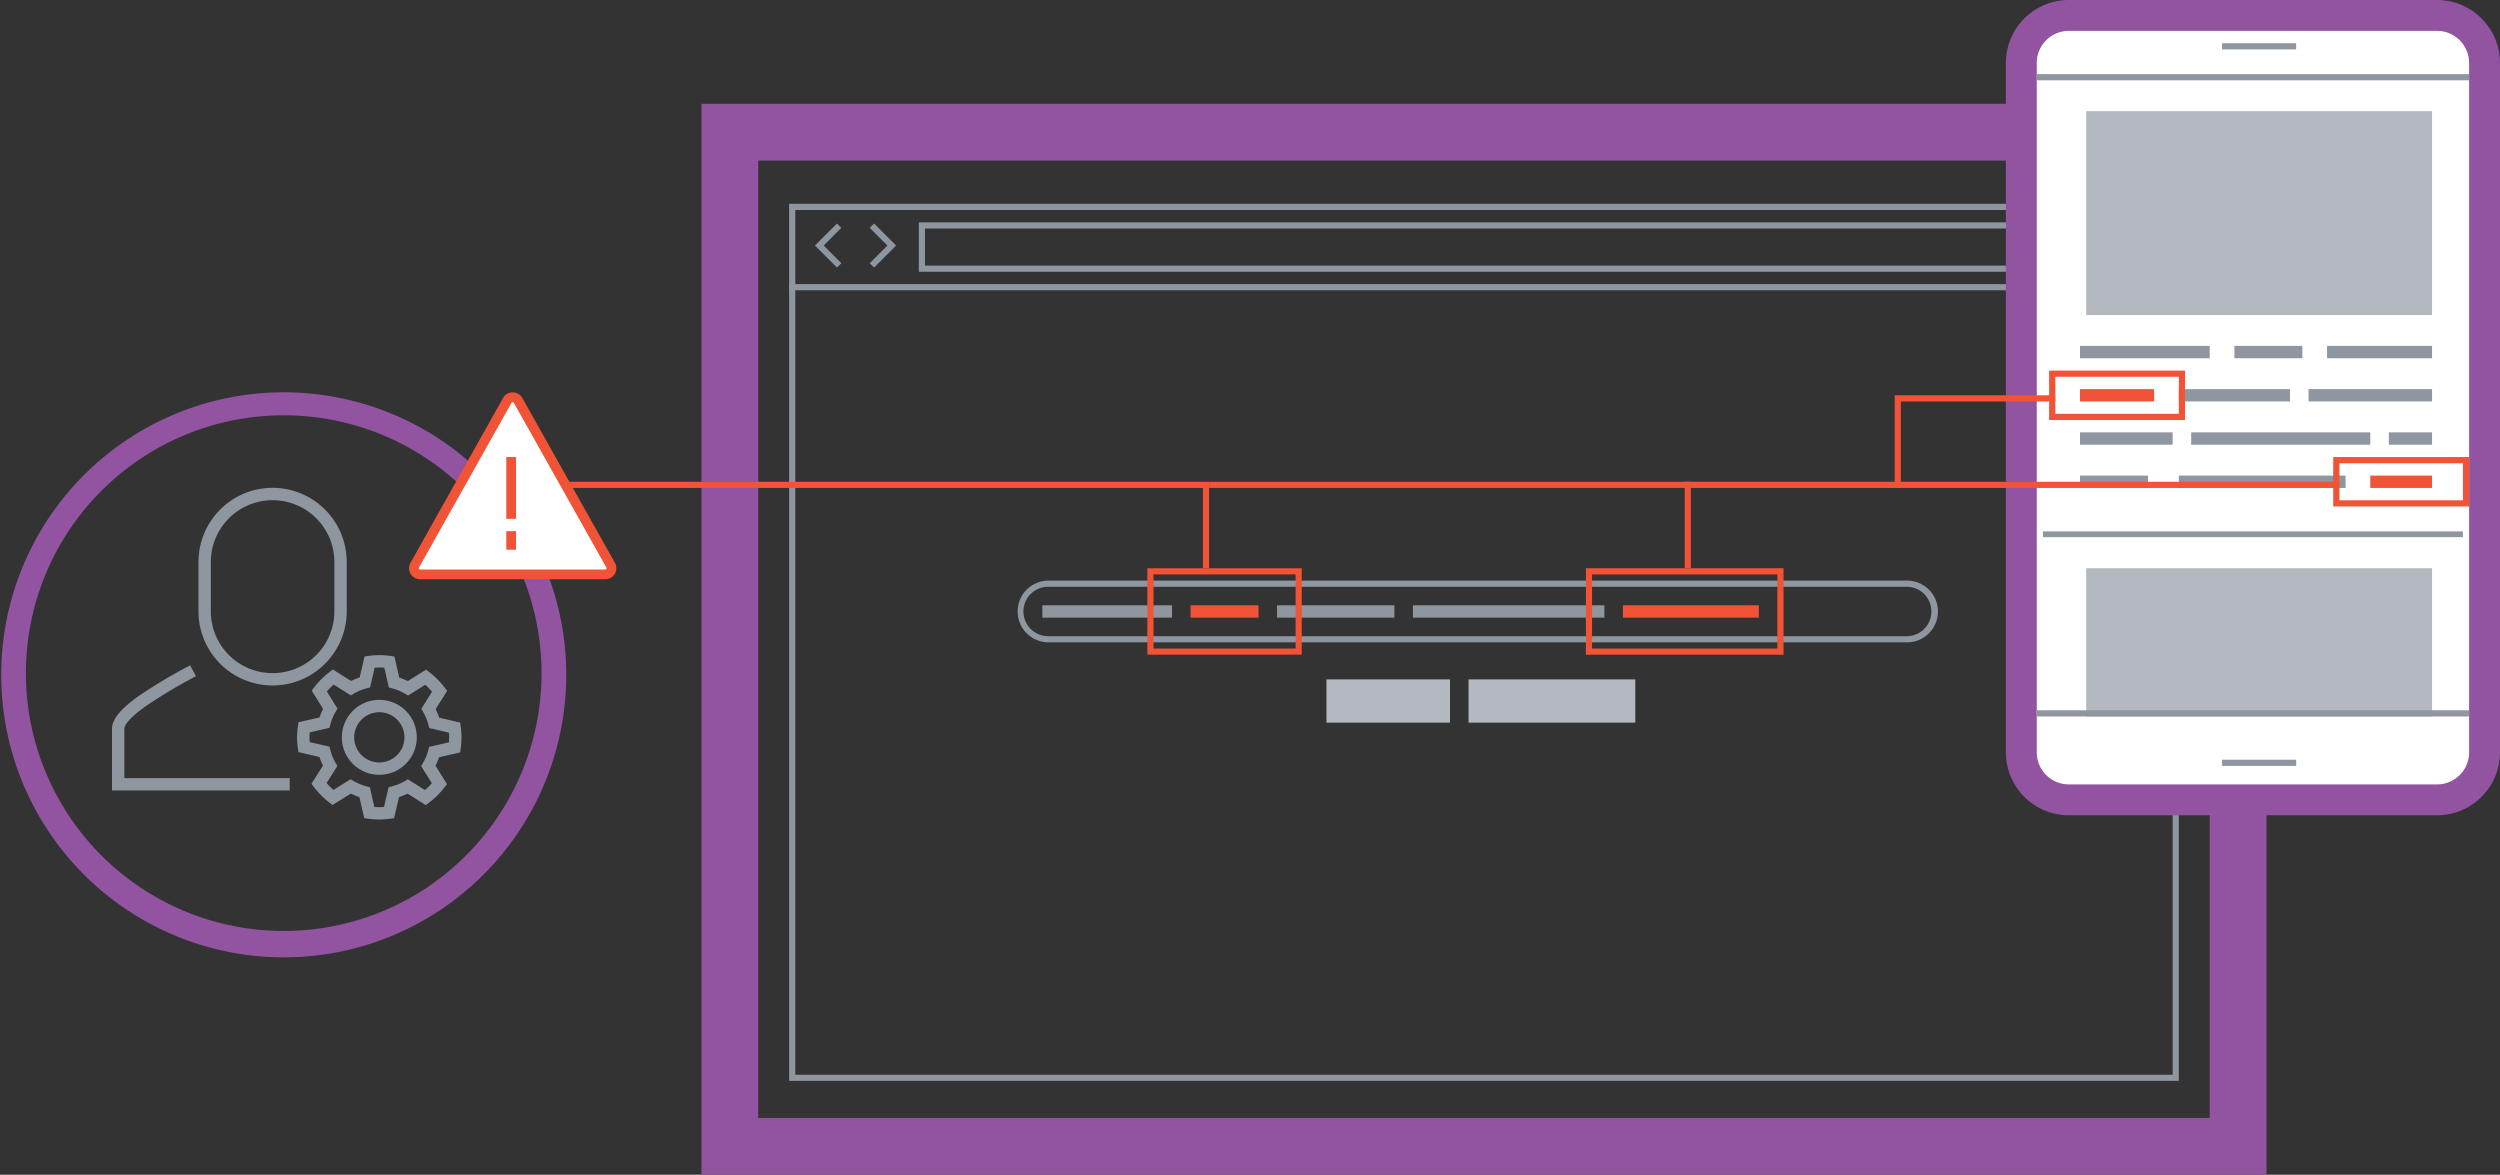
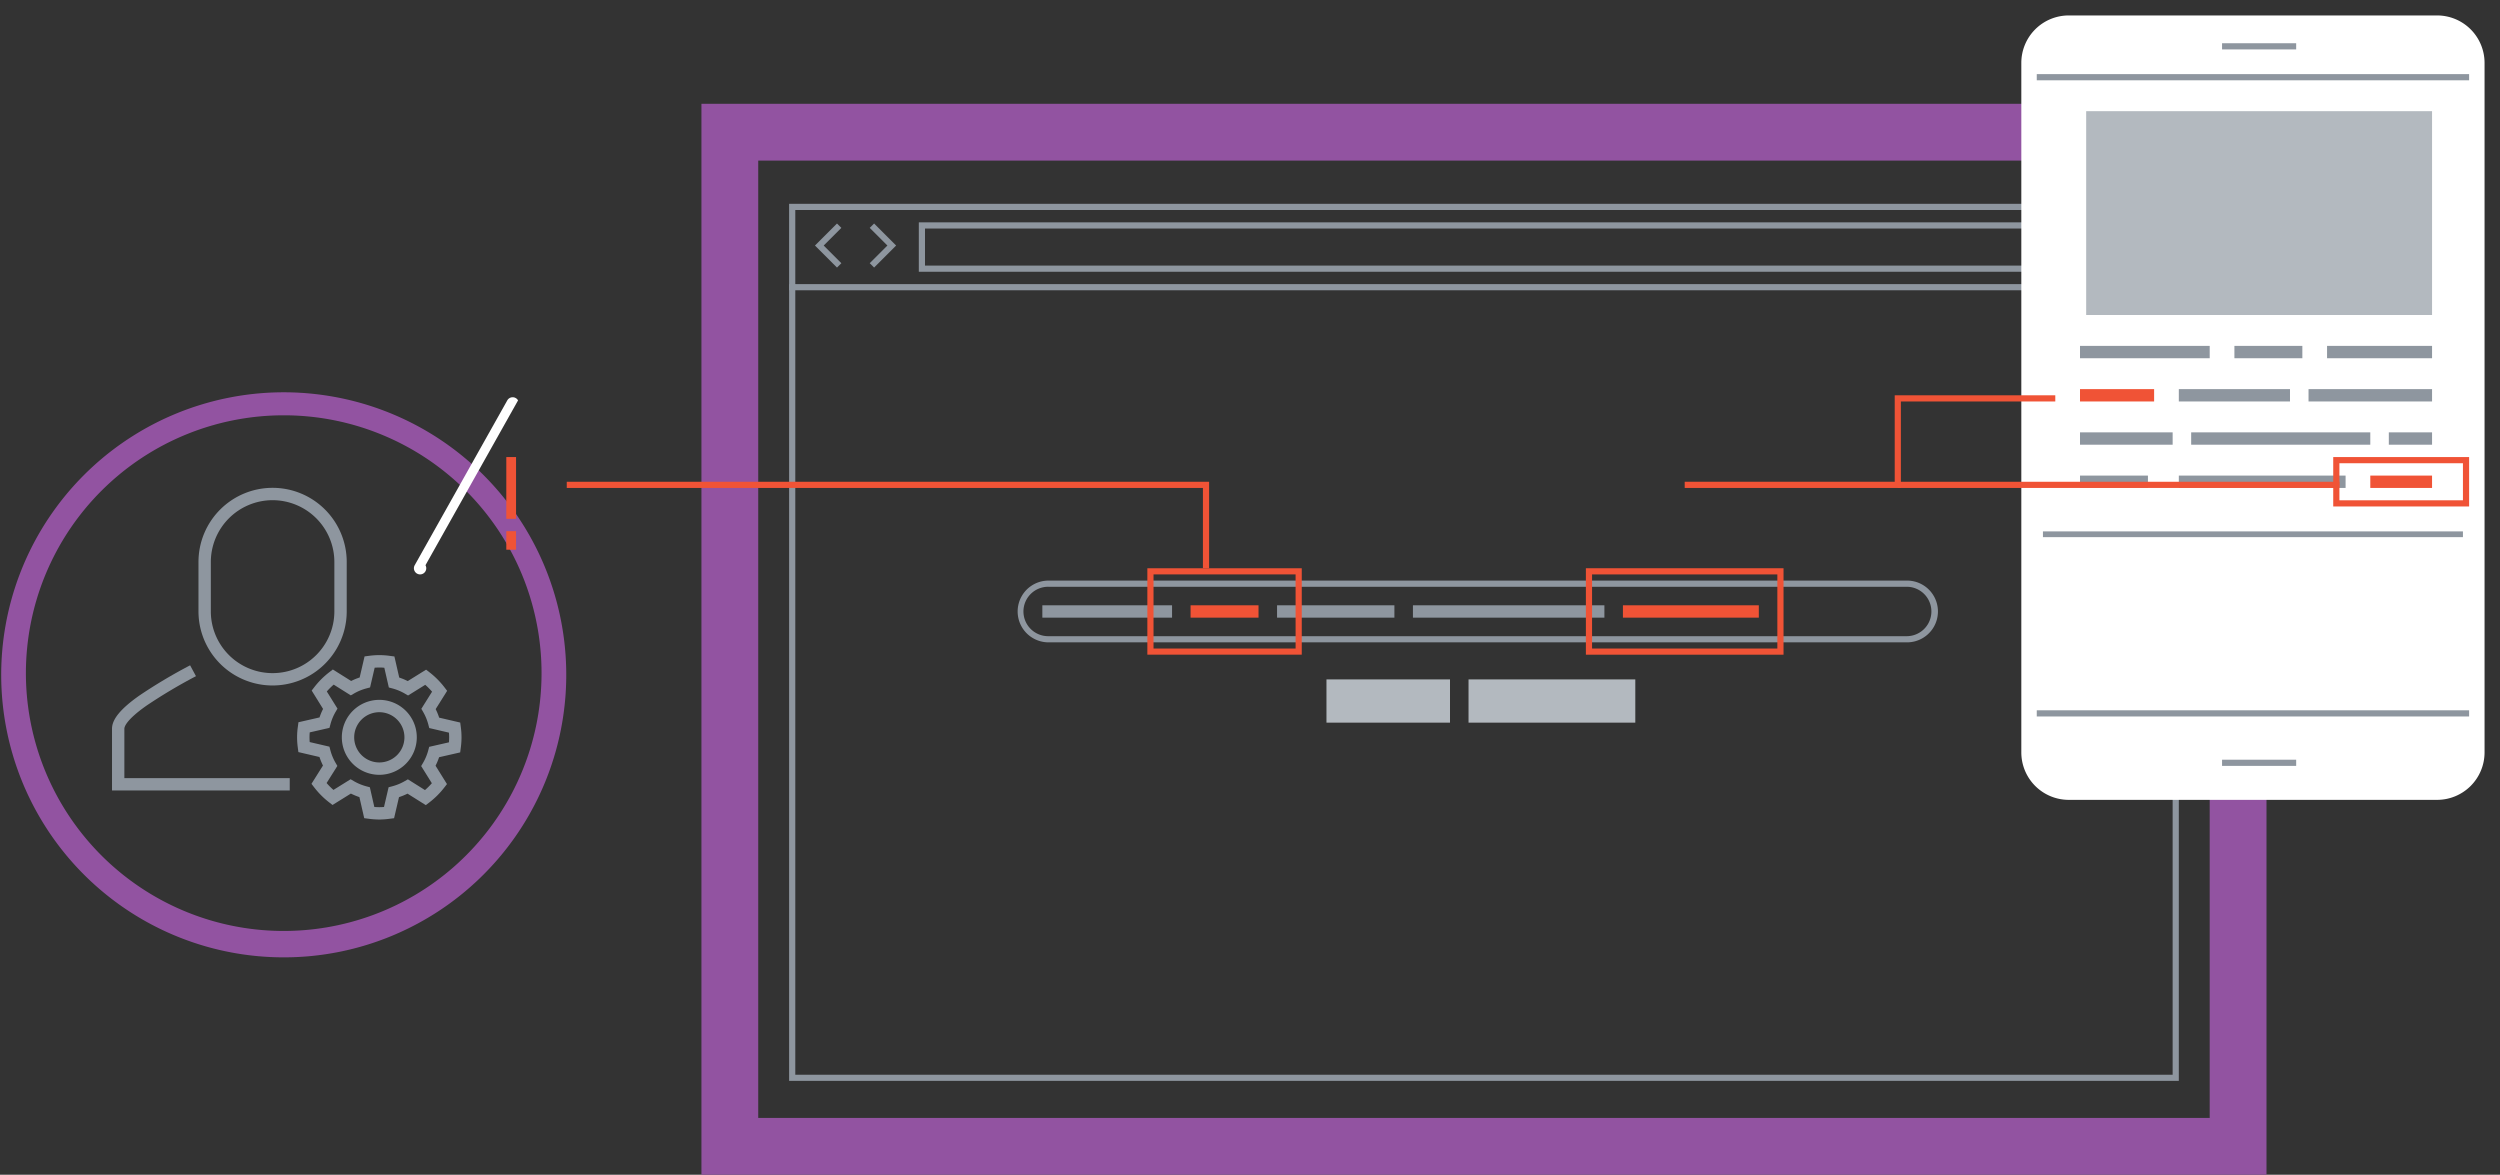
<svg xmlns="http://www.w3.org/2000/svg" id="img_regulatory-compliance-web-monitoring" width="454" height="213.332" viewBox="0 0 454 213.332">
  <rect x="0" y="0" width="454" height="213.332" fill="#333333" stroke="none" />
  <defs>
    <clipPath id="clip-path">
      <rect id="Rectangle_3095" data-name="Rectangle 3095" width="454" height="213.332" fill="none" />
    </clipPath>
  </defs>
  <path id="Path_10262" data-name="Path 10262" d="M123.88,27.118H387.467V200.975H123.88ZM387.467,16.806h-273.9V211.288H397.78V16.806Z" transform="translate(13.815 2.044)" fill="#9253a1" />
  <path id="Rectangle_3085" data-name="Rectangle 3085" d="M-.5-.5H205.884V8.473H-.5ZM204.762.622H.622v6.73h204.14Z" transform="translate(167.358 40.879)" fill="#8e969f" />
  <g id="Group_6138" data-name="Group 6138">
    <g id="Group_6137" data-name="Group 6137" clip-path="url(#clip-path)">
      <path id="Path_10263" data-name="Path 10263" d="M326.279,105.216H170.369a5.608,5.608,0,0,1,0-11.216H326.279a5.608,5.608,0,0,1,0,11.216ZM170.369,95.122a4.487,4.487,0,1,0,0,8.973H326.279a4.487,4.487,0,0,0,0-8.973Z" transform="translate(20.043 11.435)" fill="#8e969f" />
      <path id="Path_10264" data-name="Path 10264" d="M141.607,44.188l-.793-.793,3.208-3.208-3.208-3.208.793-.793,4,4Z" transform="translate(17.13 4.402)" fill="#8e969f" />
      <path id="Path_10265" data-name="Path 10265" d="M135.947,44.189l-4-4,4-4,.793.793-3.208,3.208L136.74,43.4Z" transform="translate(16.051 4.402)" fill="#8e969f" />
      <path id="Rectangle_3086" data-name="Rectangle 3086" d="M-.5-.5H251.871V15.2H-.5ZM250.75.622H.622v13.46H250.75Z" transform="translate(143.803 37.514)" fill="#8e969f" />
      <path id="Path_10266" data-name="Path 10266" d="M380.132,190.693H127.761V46h1.122V189.571H379.01V46h1.122Z" transform="translate(15.542 5.596)" fill="#8e969f" />
      <path id="Line_2858" data-name="Line 2858" d="M23.555,1.243H0V-1H23.555Z" transform="translate(189.29 110.922)" fill="#8e969f" />
      <path id="Line_2859" data-name="Line 2859" d="M12.338,1.243H0V-1H12.338Z" transform="translate(216.21 110.922)" fill="#f05336" />
      <path id="Line_2860" data-name="Line 2860" d="M21.311,1.243H0V-1H21.311Z" transform="translate(231.913 110.922)" fill="#8e969f" />
      <path id="Line_2861" data-name="Line 2861" d="M34.771,1.243H0V-1H34.771Z" transform="translate(256.589 110.922)" fill="#8e969f" />
      <path id="Line_2862" data-name="Line 2862" d="M24.676,1.243H0V-1H24.676Z" transform="translate(294.725 110.922)" fill="#f05336" />
      <path id="Rectangle_3087" data-name="Rectangle 3087" d="M-.5-.5H27.541V15.2H-.5ZM26.42.622H.622v13.46h25.8Z" transform="translate(208.859 103.692)" fill="#f05336" />
      <path id="Rectangle_3088" data-name="Rectangle 3088" d="M-.5-.5H35.393V15.2H-.5ZM34.271.622H.622v13.46H34.271Z" transform="translate(288.496 103.692)" fill="#f05336" />
      <rect id="Rectangle_3089" data-name="Rectangle 3089" width="22.433" height="7.852" transform="translate(240.887 123.381)" fill="#b3b9bf" />
      <rect id="Rectangle_3090" data-name="Rectangle 3090" width="30.285" height="7.852" transform="translate(266.685 123.381)" fill="#b3b9bf" />
      <path id="Path_10267" data-name="Path 10267" d="M51.462,166.163a51.307,51.307,0,1,1,20.032-4.045A51.143,51.143,0,0,1,51.462,166.163Zm0-98.436a46.821,46.821,0,1,0,18.284,3.691A46.681,46.681,0,0,0,51.462,67.727Z" transform="translate(0 7.693)" fill="#9253a1" />
      <path id="Path_10268" data-name="Path 10268" d="M50.41,130.447H18.135V119.231c0-1.714,1.567-3.619,4.933-6a96.409,96.409,0,0,1,9.25-5.515l1.066,1.974a94.451,94.451,0,0,0-9.021,5.374c-3.7,2.612-3.984,3.848-3.984,4.165V128.2H50.41Z" transform="translate(2.206 13.104)" fill="#8e969f" />
      <path id="Path_10269" data-name="Path 10269" d="M45.595,81.225A11.229,11.229,0,0,1,56.811,92.442v8.973a11.216,11.216,0,1,1-22.433,0V92.442A11.229,11.229,0,0,1,45.595,81.225m0-2.243a13.46,13.46,0,0,0-13.46,13.46v8.973a13.46,13.46,0,0,0,26.92,0V92.442a13.46,13.46,0,0,0-13.46-13.46" transform="translate(3.909 9.608)" fill="#8e969f" />
      <path id="Path_10270" data-name="Path 10270" d="M63.032,135.923a14.867,14.867,0,0,1-1.969-.143l-.774-.1-.874-3.829a11.374,11.374,0,0,1-1.545-.643l-3.333,2.073-.617-.476a14.975,14.975,0,0,1-2.734-2.747l-.474-.619,2.087-3.322a11.407,11.407,0,0,1-.636-1.549l-3.829-.892-.1-.775a13.631,13.631,0,0,1,.01-3.871l.1-.774,3.83-.874a11.417,11.417,0,0,1,.643-1.545L50.749,112.5l.477-.616a15.015,15.015,0,0,1,2.747-2.734l.619-.474,3.322,2.087a11.41,11.41,0,0,1,1.548-.636l.891-3.826.773-.1a13.632,13.632,0,0,1,3.873.01l.773.1.875,3.829a11.413,11.413,0,0,1,1.545.643l3.334-2.074.617.477a15.011,15.011,0,0,1,2.733,2.747l.474.618-2.085,3.322a11.444,11.444,0,0,1,.635,1.549l3.826.891.1.773a13.687,13.687,0,0,1-.008,3.873l-.1.774-3.83.874a11.423,11.423,0,0,1-.644,1.545l2.073,3.332-.475.616a14.963,14.963,0,0,1-2.746,2.735l-.619.474-3.324-2.087a11.455,11.455,0,0,1-1.548.635l-.891,3.826-.773.1A14.8,14.8,0,0,1,63.032,135.923Zm-.907-2.283c.322.027.62.04.907.04.271,0,.55-.011.851-.035l.835-3.583.653-.172a9.207,9.207,0,0,0,2.261-.929l.585-.338,3.107,1.951a12.724,12.724,0,0,0,1.248-1.242l-1.94-3.118.342-.584a9.177,9.177,0,0,0,.94-2.256l.175-.652,3.585-.818c.026-.32.039-.618.039-.906,0-.272-.011-.552-.035-.852L72.1,119.31l-.172-.654A9.2,9.2,0,0,0,71,116.4l-.338-.585,1.95-3.106a12.775,12.775,0,0,0-1.242-1.249l-3.117,1.939-.584-.341a9.166,9.166,0,0,0-2.256-.939l-.653-.175-.82-3.586c-.322-.027-.619-.04-.9-.04s-.553.011-.853.035l-.835,3.583-.653.172a9.166,9.166,0,0,0-2.26.929l-.586.339-3.107-1.952a12.773,12.773,0,0,0-1.249,1.243l1.938,3.117-.341.584a9.17,9.17,0,0,0-.938,2.256l-.175.654-3.587.819c-.027.323-.04.62-.04.907,0,.268.011.547.035.851l3.584.835.172.654a9.158,9.158,0,0,0,.929,2.26l.339.586-1.952,3.107a12.733,12.733,0,0,0,1.242,1.249l3.118-1.939.584.342a9.13,9.13,0,0,0,2.255.939l.653.175Z" transform="translate(5.852 12.903)" fill="#8e969f" />
      <path id="Path_10271" data-name="Path 10271" d="M62.15,115.553a4.562,4.562,0,1,1-4.562,4.562,4.568,4.568,0,0,1,4.562-4.562m0-2.243a6.806,6.806,0,1,0,6.806,6.805,6.8,6.8,0,0,0-6.806-6.805" transform="translate(6.733 13.784)" fill="#8e969f" />
-       <path id="Path_10272" data-name="Path 10272" d="M83.971,64.887,67.158,94.819a1.121,1.121,0,0,0,.978,1.67h33.627a1.121,1.121,0,0,0,.978-1.67L85.927,64.887a1.122,1.122,0,0,0-1.956,0" transform="translate(8.152 7.824)" fill="#fff" />
-       <path id="Path_10273" data-name="Path 10273" d="M85.046,63.526A1.983,1.983,0,0,1,86.8,64.55l16.814,29.932a2.006,2.006,0,0,1-1.75,2.989H68.232a2.006,2.006,0,0,1-1.749-2.989L83.3,64.55A1.983,1.983,0,0,1,85.046,63.526ZM101.859,95.7a.236.236,0,0,0,.206-.352L85.252,65.416a.237.237,0,0,0-.413,0L68.025,95.349a.236.236,0,0,0,.207.352Z" transform="translate(8.056 7.728)" fill="#f05336" />
+       <path id="Path_10272" data-name="Path 10272" d="M83.971,64.887,67.158,94.819a1.121,1.121,0,0,0,.978,1.67a1.121,1.121,0,0,0,.978-1.67L85.927,64.887a1.122,1.122,0,0,0-1.956,0" transform="translate(8.152 7.824)" fill="#fff" />
      <path id="Line_2863" data-name="Line 2863" d="M.981,11.216H-.789V0H.981Z" transform="translate(92.733 83.002)" fill="#f05336" />
      <path id="Line_2864" data-name="Line 2864" d="M.981,3.365H-.789V0H.981Z" transform="translate(92.733 96.462)" fill="#f05336" />
      <path id="Path_10274" data-name="Path 10274" d="M208.412,93.7h-1.122V79.122H91.761V78H208.412Z" transform="translate(11.163 9.489)" fill="#f05336" />
-       <path id="Path_10275" data-name="Path 10275" d="M283.249,93.7h-1.122V79.122H195.761V78h87.489Z" transform="translate(23.814 9.489)" fill="#f05336" />
      <path id="Path_10276" data-name="Path 10276" d="M335.88,2.5h66.884a8.62,8.62,0,0,1,8.62,8.62V136.33a8.62,8.62,0,0,1-8.62,8.62H335.88a8.62,8.62,0,0,1-8.62-8.62V11.12a8.62,8.62,0,0,1,8.62-8.62" transform="translate(39.811 0.304)" fill="#fff" />
-       <path id="Rectangle_3091" data-name="Rectangle 3091" d="M8.924-2.5H75.808A11.437,11.437,0,0,1,87.232,8.924v125.21a11.437,11.437,0,0,1-11.424,11.424H8.924A11.437,11.437,0,0,1-2.5,134.134V8.924A11.437,11.437,0,0,1,8.924-2.5ZM75.808,139.949a5.822,5.822,0,0,0,5.816-5.816V8.924a5.822,5.822,0,0,0-5.816-5.816H8.924A5.822,5.822,0,0,0,3.108,8.924v125.21a5.822,5.822,0,0,0,5.816,5.816Z" transform="translate(366.767 2.5)" fill="#9253a1" />
      <rect id="Rectangle_3092" data-name="Rectangle 3092" width="62.812" height="37.014" transform="translate(378.849 20.19)" fill="#b3b9bf" />
-       <path id="Path_10277" data-name="Path 10277" d="M337.761,118.92V92h62.812v26.92" transform="translate(41.088 11.192)" fill="#b3b9bf" />
      <path id="Line_2865" data-name="Line 2865" d="M78.515.622H0V-.5H78.515Z" transform="translate(369.876 13.96)" fill="#8e969f" />
      <path id="Line_2866" data-name="Line 2866" d="M78.515.622H0V-.5H78.515Z" transform="translate(369.876 129.49)" fill="#8e969f" />
      <path id="Line_2867" data-name="Line 2867" d="M13.46.622H0V-.5H13.46Z" transform="translate(403.525 138.463)" fill="#8e969f" />
      <path id="Line_2868" data-name="Line 2868" d="M13.46.622H0V-.5H13.46Z" transform="translate(403.525 8.352)" fill="#8e969f" />
      <path id="Line_2869" data-name="Line 2869" d="M23.555,1.243H0V-1H23.555Z" transform="translate(377.728 63.813)" fill="#8e969f" />
      <path id="Line_2870" data-name="Line 2870" d="M13.46,1.243H0V-1H13.46Z" transform="translate(377.728 71.664)" fill="#f05336" />
      <path id="Line_2871" data-name="Line 2871" d="M11.216,1.243H0V-1H11.216Z" transform="translate(430.445 87.367)" fill="#f05336" />
      <path id="Line_2872" data-name="Line 2872" d="M20.19,1.243H0V-1H20.19Z" transform="translate(395.674 71.664)" fill="#8e969f" />
      <path id="Line_2873" data-name="Line 2873" d="M22.433,1.243H0V-1H22.433Z" transform="translate(419.229 71.664)" fill="#8e969f" />
      <path id="Line_2874" data-name="Line 2874" d="M12.338,1.243H0V-1H12.338Z" transform="translate(405.769 63.813)" fill="#8e969f" />
      <path id="Line_2875" data-name="Line 2875" d="M16.825,1.243H0V-1H16.825Z" transform="translate(377.728 79.516)" fill="#8e969f" />
      <path id="Line_2876" data-name="Line 2876" d="M32.528,1.243H0V-1H32.528Z" transform="translate(397.917 79.516)" fill="#8e969f" />
      <path id="Line_2877" data-name="Line 2877" d="M12.338,1.243H0V-1H12.338Z" transform="translate(377.728 87.367)" fill="#8e969f" />
      <path id="Line_2878" data-name="Line 2878" d="M30.285,1.243H0V-1H30.285Z" transform="translate(395.674 87.367)" fill="#8e969f" />
      <path id="Line_2879" data-name="Line 2879" d="M19.068,1.243H0V-1H19.068Z" transform="translate(422.594 63.813)" fill="#8e969f" />
      <path id="Line_2880" data-name="Line 2880" d="M7.852,1.243H0V-1H7.852Z" transform="translate(433.81 79.516)" fill="#8e969f" />
      <path id="Line_2881" data-name="Line 2881" d="M76.272.579H0V-.465H76.272Z" transform="translate(370.998 96.966)" fill="#8e969f" />
      <path id="Rectangle_3093" data-name="Rectangle 3093" d="M-.5-.5H24.176V8.473H-.5ZM23.055.622H.622v6.73H23.055Z" transform="translate(424.215 83.502)" fill="#f05336" />
-       <path id="Rectangle_3094" data-name="Rectangle 3094" d="M-.5-.5H24.176V8.473H-.5ZM23.055.622H.622v6.73H23.055Z" transform="translate(372.62 67.799)" fill="#f05336" />
      <path id="Path_10278" data-name="Path 10278" d="M312.018,80.825H272.761V79.7H310.9V64H340.06v1.122H312.018Z" transform="translate(33.181 7.786)" fill="#f05336" />
      <path id="Line_2882" data-name="Line 2882" d="M80.2.622H0V-.5H80.2Z" transform="translate(344.639 87.989)" fill="#f05336" />
    </g>
  </g>
</svg>